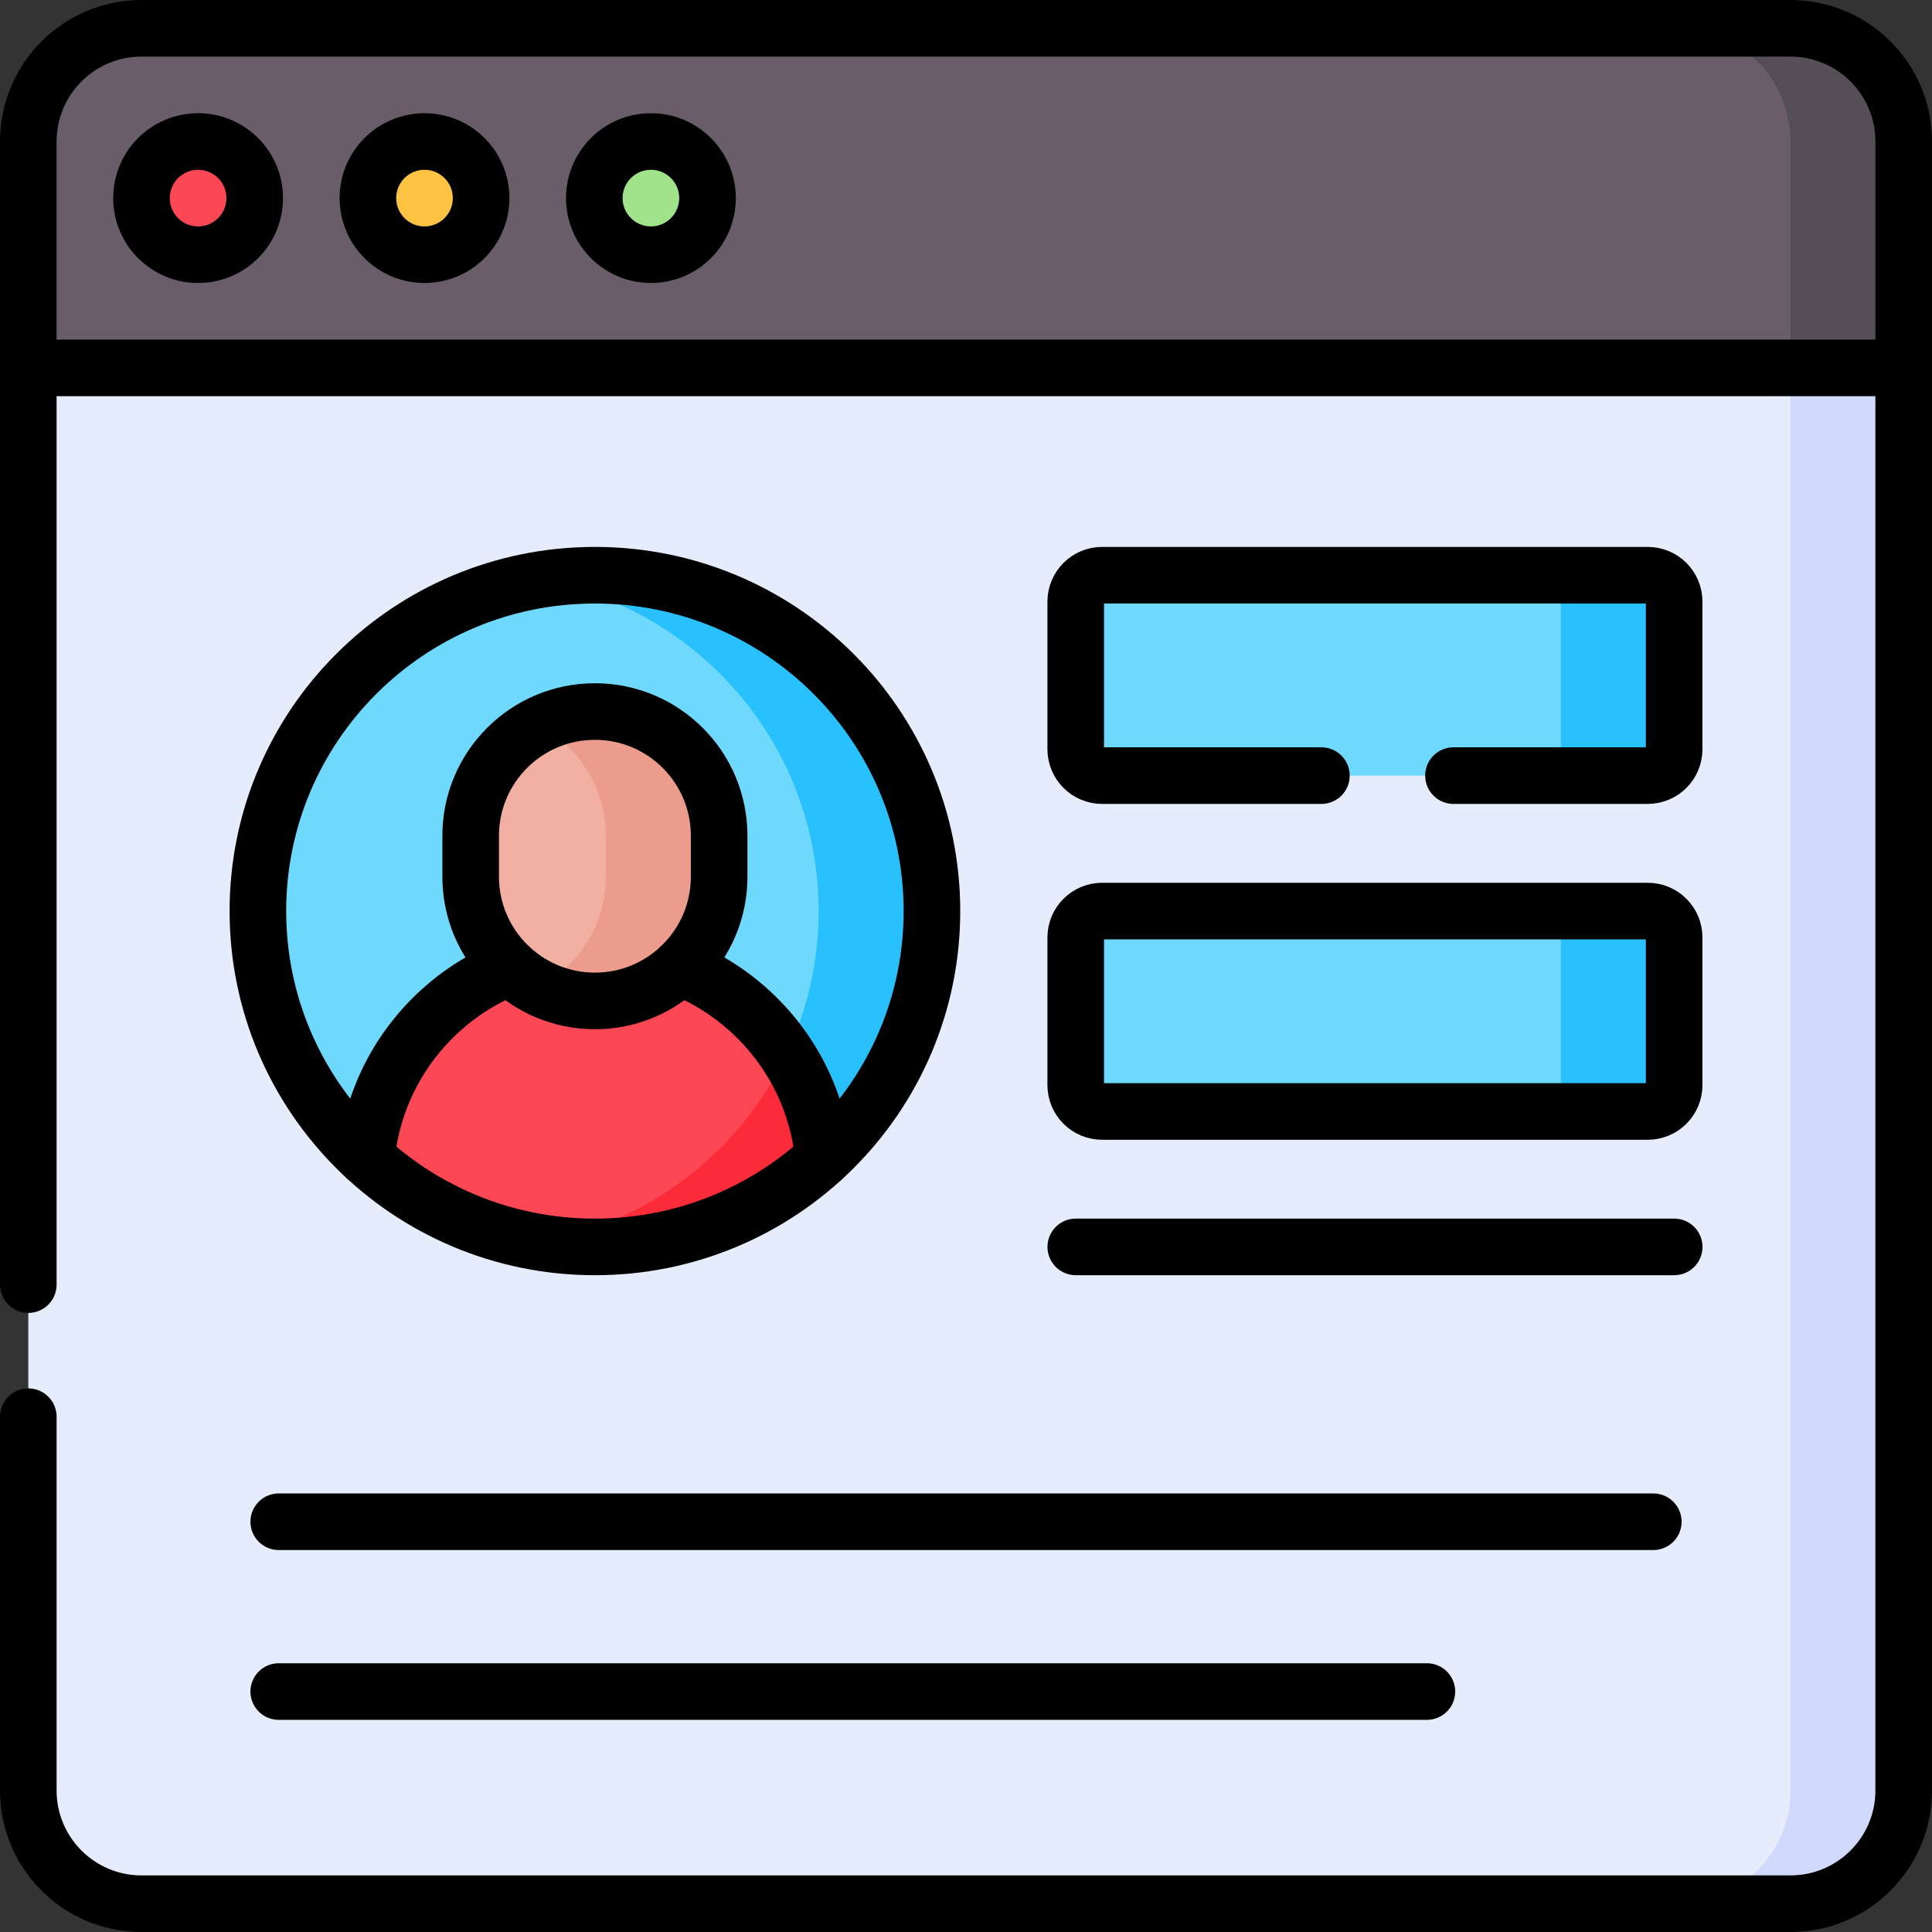
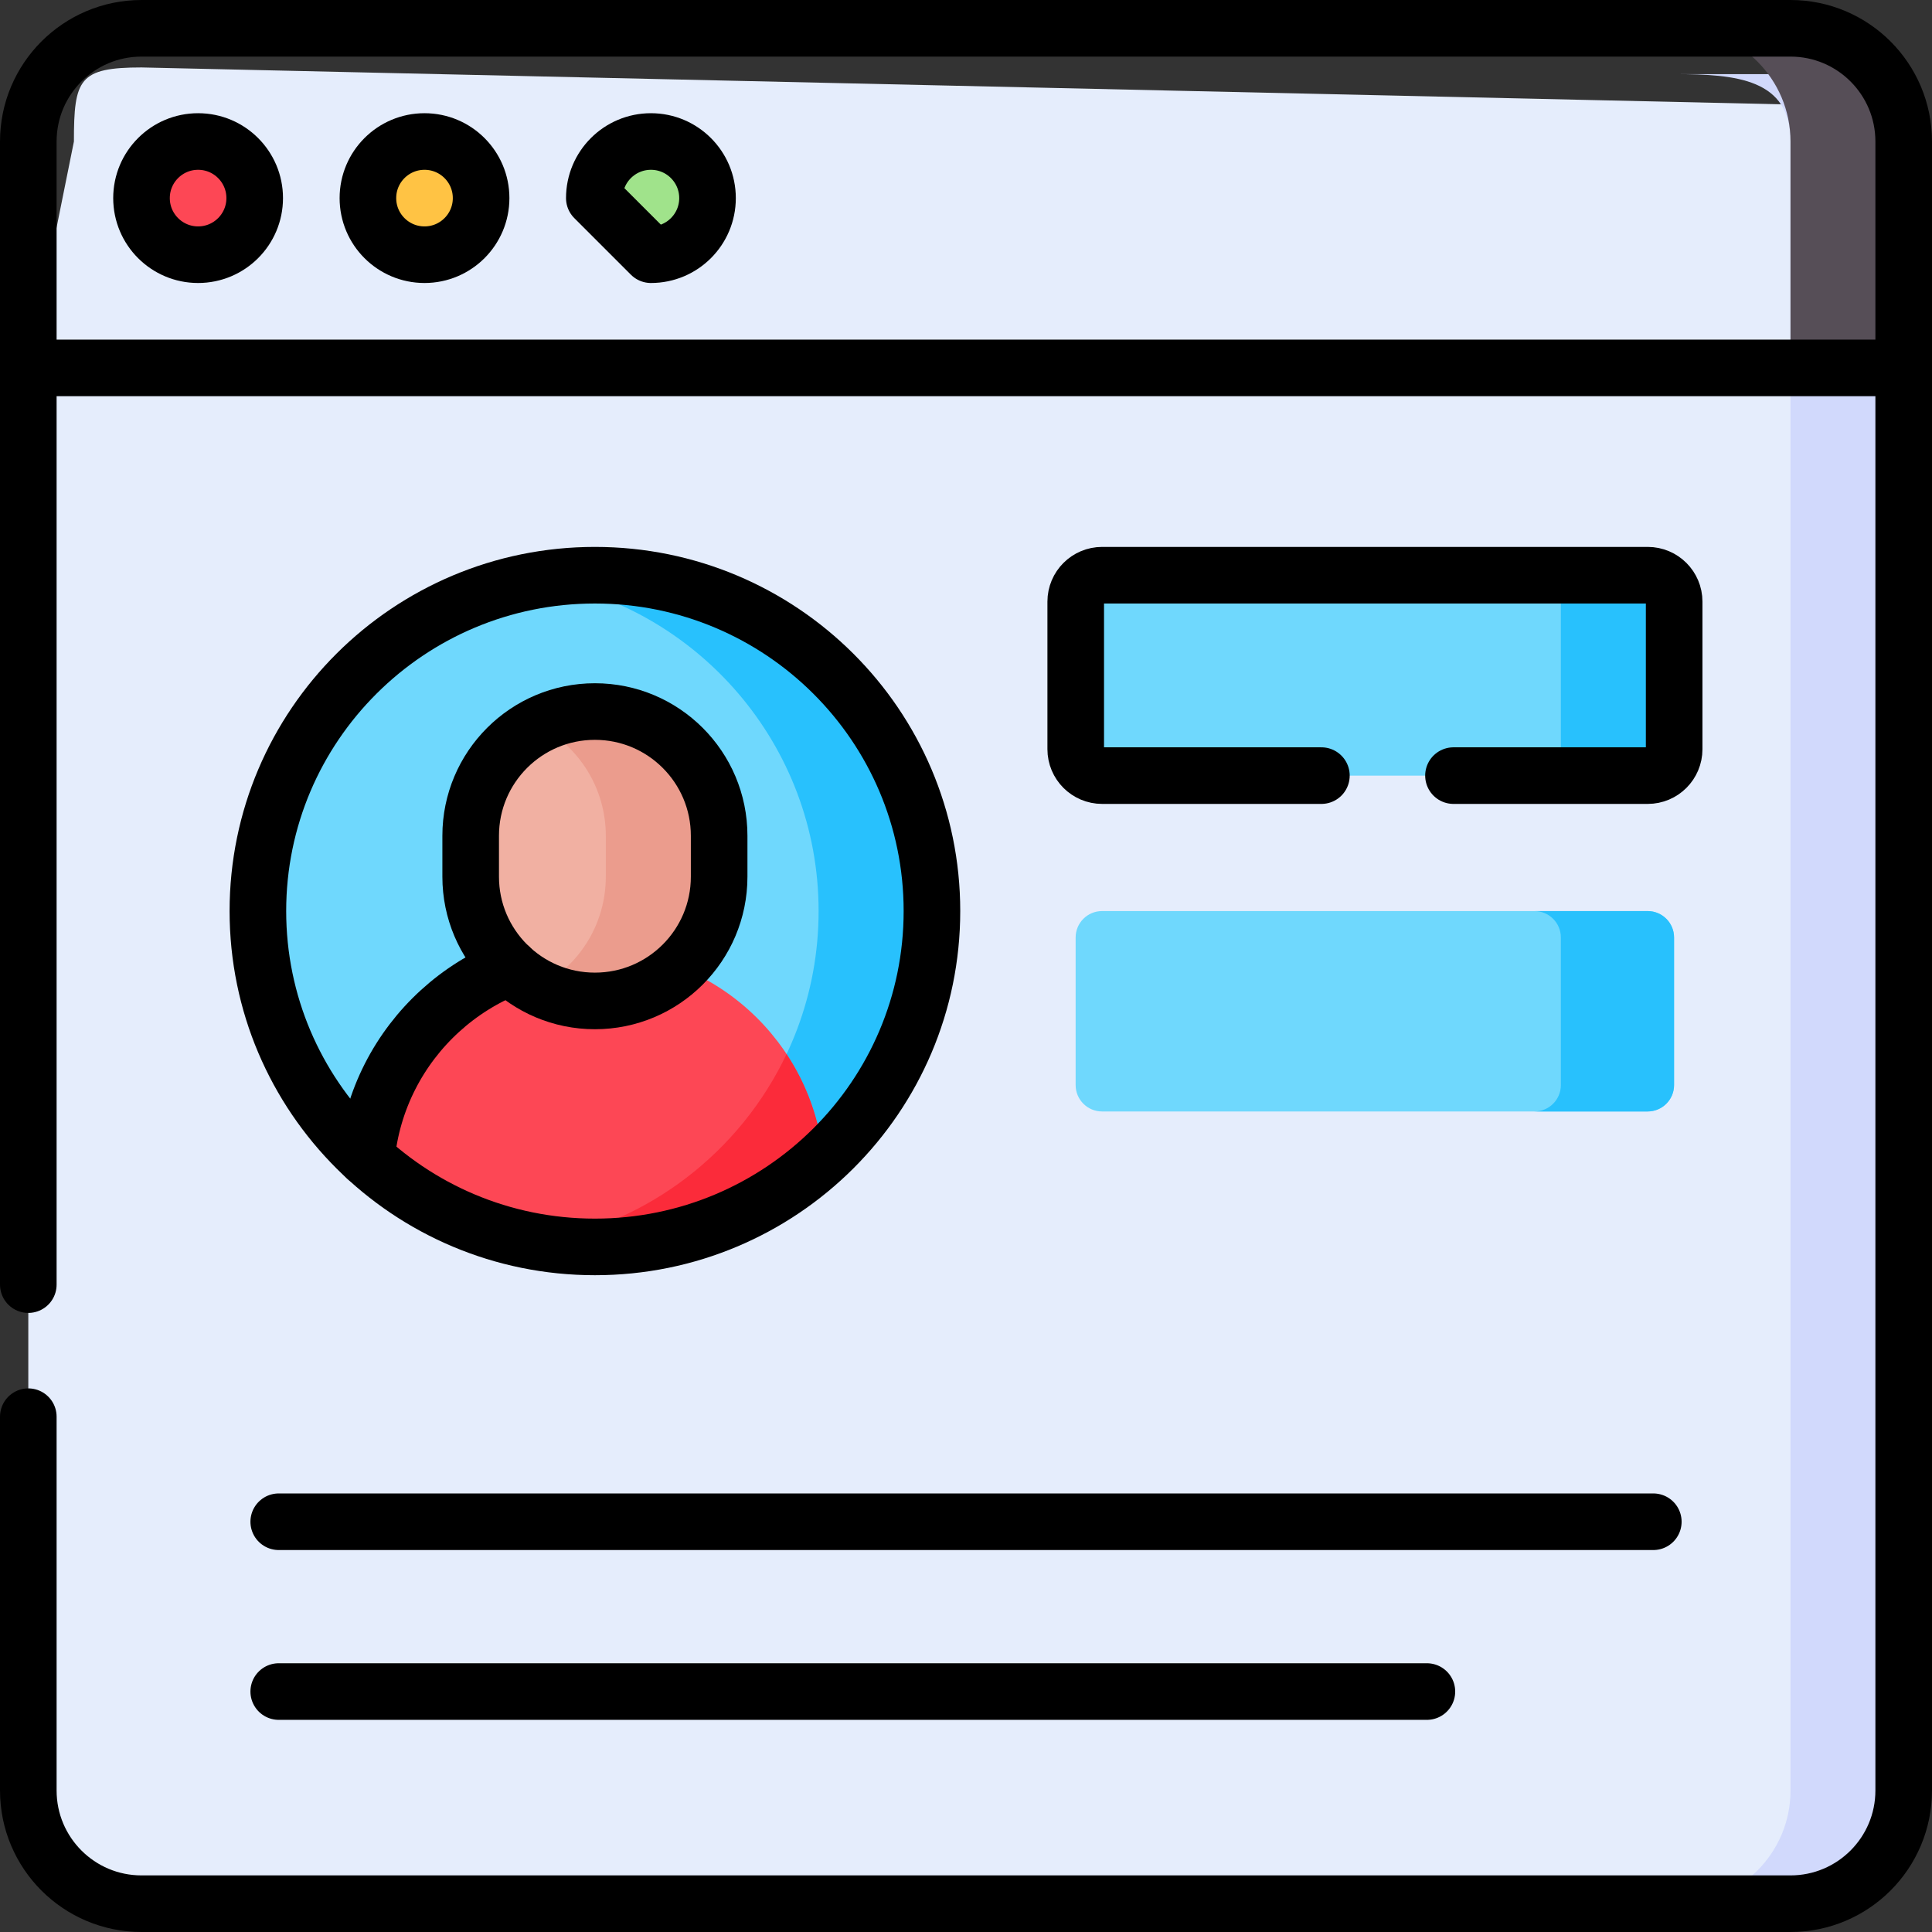
<svg xmlns="http://www.w3.org/2000/svg" width="180" height="180" viewBox="0 0 180 180" fill="none">
  <rect x="0" y="0" width="180" height="180" fill="#333333" stroke="none" />
  <g clip-path="url(#clip0_207_262)">
    <g clip-path="url(#clip1_207_262)">
      <path d="M166.816 177.363H13.184C7.359 177.363 2.637 172.641 2.637 166.816V34.277L6.886 13.184C6.886 7.359 7.359 6.284 13.184 6.284L166.816 9.738C172.641 9.738 174.16 9.248 174.16 15.072L177.363 34.277V166.816C177.363 172.641 172.641 177.363 166.816 177.363Z" fill="#E5EDFC" />
      <path d="M166.673 6.906H155.98C161.806 6.906 166.819 7.359 166.819 13.184V34.278V166.817C166.819 172.642 162.097 177.363 156.272 177.363H166.819C172.644 177.363 177.366 172.642 177.366 166.817V34.278L174.163 15.072C174.163 9.248 172.498 6.906 166.673 6.906Z" fill="#D1D9FC" />
      <path d="M153.509 72.262H102.676C101.317 72.262 100.215 71.16 100.215 69.801V56.052C100.215 54.693 101.317 53.591 102.676 53.591H153.509C154.868 53.591 155.969 54.693 155.969 56.052V69.801C155.969 71.16 154.868 72.262 153.509 72.262Z" fill="#6FD8FD" />
      <path d="M153.508 53.591H142.961C144.32 53.591 145.422 54.693 145.422 56.052V69.801C145.422 71.16 144.32 72.262 142.961 72.262H153.508C154.867 72.262 155.969 71.16 155.969 69.801V56.052C155.969 54.693 154.867 53.591 153.508 53.591Z" fill="#28C1FD" />
      <path d="M153.509 103.553H102.676C101.317 103.553 100.215 102.452 100.215 101.092V87.343C100.215 85.984 101.317 84.882 102.676 84.882H153.509C154.868 84.882 155.969 85.984 155.969 87.343V101.092C155.969 102.452 154.868 103.553 153.509 103.553Z" fill="#6FD8FD" />
      <path d="M153.508 84.882H142.961C144.32 84.882 145.422 85.984 145.422 87.343V101.092C145.422 102.452 144.32 103.553 142.961 103.553H153.508C154.867 103.553 155.969 102.452 155.969 101.092V87.343C155.969 85.984 154.867 84.882 153.508 84.882Z" fill="#28C1FD" />
      <path d="M84.258 85.823C84.258 103.104 72.988 114.277 55.646 114.277C47.43 114.277 39.72 113.027 34.123 107.88C27.908 102.162 24.016 93.975 24.016 84.881C24.016 69.391 35.311 56.53 50.142 54.03C51.856 53.741 53.851 54.205 55.648 54.205C72.989 54.205 84.258 68.541 84.258 85.823Z" fill="#6FD8FD" />
      <path d="M55.414 53.591C53.617 53.591 51.855 53.744 50.141 54.032C64.971 56.532 76.267 69.391 76.267 84.881C76.267 100.371 64.971 113.231 50.141 115.73C51.855 116.019 54.175 115.665 55.973 115.665C60.84 115.665 64.744 114.496 68.696 112.671C71.415 111.415 74.425 109.978 76.706 107.879C82.921 102.162 86.814 93.975 86.814 84.881C86.814 67.6 72.756 53.591 55.414 53.591Z" fill="#28C1FD" />
      <path d="M55.974 115.665C63.029 115.665 67.892 113.763 73.134 109.849C73.998 109.204 75.915 108.606 76.706 107.878C75.673 97.064 66.537 88.606 55.415 88.606C44.294 88.606 35.157 97.065 34.125 107.878C38.497 111.9 44.018 114.7 50.142 115.732C51.856 116.021 54.177 115.665 55.974 115.665Z" fill="#FD4755" />
      <path d="M50.141 115.73C51.855 116.019 53.617 116.172 55.414 116.172C63.627 116.172 71.102 113.028 76.698 107.884C76.7 107.882 76.703 107.88 76.705 107.878C76.366 104.328 75.149 101.035 73.28 98.209C68.976 107.304 60.407 114 50.141 115.73Z" fill="#FB2B3A" />
      <path d="M55.968 91.823C54.068 91.823 51.722 92.798 50.14 91.986C46.4 90.068 43.84 86.173 43.84 81.68V77.869C43.84 73.376 46.399 69.481 50.14 67.563C51.722 66.752 53.515 67.825 55.415 67.825C61.807 67.825 64.907 71.5 64.907 77.892L64.473 81.798C64.473 88.191 62.361 91.823 55.968 91.823Z" fill="#F1B0A2" />
      <path d="M55.414 66.293C53.514 66.293 51.723 66.754 50.141 67.565C53.881 69.484 56.442 73.376 56.442 77.868V81.68C56.442 86.172 53.881 90.064 50.141 91.982C51.723 92.794 53.514 93.255 55.414 93.255C61.807 93.255 66.989 88.072 66.989 81.68V77.868C66.989 71.475 61.807 66.293 55.414 66.293Z" fill="#EB9C8D" />
-       <path d="M166.816 2.637H13.184C7.359 2.637 2.637 7.359 2.637 13.184V34.277H177.363V13.184C177.363 7.359 172.641 2.637 166.816 2.637Z" fill="#695D69" />
      <path d="M166.816 2.637H156.27C162.095 2.637 166.816 7.359 166.816 13.184V34.277H177.363V13.184C177.363 7.359 172.641 2.637 166.816 2.637Z" fill="#564E57" />
      <path d="M18.457 23.73C21.369 23.73 23.73 21.369 23.73 18.457C23.73 15.545 21.369 13.184 18.457 13.184C15.545 13.184 13.184 15.545 13.184 18.457C13.184 21.369 15.545 23.73 18.457 23.73Z" fill="#FD4755" />
      <path d="M39.551 23.73C42.463 23.73 44.824 21.369 44.824 18.457C44.824 15.545 42.463 13.184 39.551 13.184C36.638 13.184 34.277 15.545 34.277 18.457C34.277 21.369 36.638 23.73 39.551 23.73Z" fill="#FFC344" />
      <path d="M60.645 23.73C63.557 23.73 65.918 21.369 65.918 18.457C65.918 15.545 63.557 13.184 60.645 13.184C57.732 13.184 55.371 15.545 55.371 18.457C55.371 21.369 57.732 23.73 60.645 23.73Z" fill="#A0E38B" />
      <path d="M2.637 119.685V13.184C2.637 7.359 7.359 2.637 13.184 2.637H166.816C172.641 2.637 177.363 7.359 177.363 13.184V166.816C177.363 172.641 172.641 177.363 166.816 177.363H13.184C7.359 177.363 2.637 172.641 2.637 166.816V131.99" stroke="black" stroke-width="5.273" stroke-miterlimit="10" stroke-linecap="round" stroke-linejoin="round" />
      <path d="M2.637 34.277H177.363" stroke="black" stroke-width="5.273" stroke-miterlimit="10" stroke-linecap="round" stroke-linejoin="round" />
      <path d="M18.457 23.73C21.369 23.73 23.73 21.369 23.73 18.457C23.73 15.545 21.369 13.184 18.457 13.184C15.545 13.184 13.184 15.545 13.184 18.457C13.184 21.369 15.545 23.73 18.457 23.73Z" stroke="black" stroke-width="5.273" stroke-miterlimit="10" stroke-linecap="round" stroke-linejoin="round" />
      <path d="M39.551 23.73C42.463 23.73 44.824 21.369 44.824 18.457C44.824 15.545 42.463 13.184 39.551 13.184C36.638 13.184 34.277 15.545 34.277 18.457C34.277 21.369 36.638 23.73 39.551 23.73Z" stroke="black" stroke-width="5.273" stroke-miterlimit="10" stroke-linecap="round" stroke-linejoin="round" />
-       <path d="M60.645 23.73C63.557 23.73 65.918 21.369 65.918 18.457C65.918 15.545 63.557 13.184 60.645 13.184C57.732 13.184 55.371 15.545 55.371 18.457C55.371 21.369 57.732 23.73 60.645 23.73Z" stroke="black" stroke-width="5.273" stroke-miterlimit="10" stroke-linecap="round" stroke-linejoin="round" />
+       <path d="M60.645 23.73C63.557 23.73 65.918 21.369 65.918 18.457C65.918 15.545 63.557 13.184 60.645 13.184C57.732 13.184 55.371 15.545 55.371 18.457Z" stroke="black" stroke-width="5.273" stroke-miterlimit="10" stroke-linecap="round" stroke-linejoin="round" />
      <path d="M123.112 72.262H102.684C101.324 72.262 100.223 71.16 100.223 69.801V56.052C100.223 54.693 101.324 53.591 102.684 53.591H153.516C154.876 53.591 155.977 54.693 155.977 56.052V69.801C155.977 71.16 154.876 72.262 153.516 72.262H135.417" stroke="black" stroke-width="5.273" stroke-miterlimit="10" stroke-linecap="round" stroke-linejoin="round" />
-       <path d="M153.516 103.553H102.684C101.324 103.553 100.223 102.452 100.223 101.092V87.343C100.223 85.984 101.324 84.882 102.684 84.882H153.516C154.876 84.882 155.977 85.984 155.977 87.343V101.092C155.977 102.452 154.876 103.553 153.516 103.553Z" stroke="black" stroke-width="5.273" stroke-miterlimit="10" stroke-linecap="round" stroke-linejoin="round" />
      <path d="M55.427 116.172C72.769 116.172 86.827 102.163 86.827 84.881C86.827 67.6 72.769 53.591 55.427 53.591C38.086 53.591 24.027 67.6 24.027 84.881C24.027 102.163 38.086 116.172 55.427 116.172Z" stroke="black" stroke-width="5.273" stroke-miterlimit="10" stroke-linecap="round" stroke-linejoin="round" />
      <path d="M34.141 107.877C34.657 102.474 37.196 97.654 41 94.187C42.888 92.465 45.088 91.076 47.504 90.116" stroke="black" stroke-width="5.273" stroke-miterlimit="10" stroke-linecap="round" stroke-linejoin="round" />
-       <path d="M63.352 90.116C70.636 93.017 75.945 99.788 76.715 107.877" stroke="black" stroke-width="5.273" stroke-miterlimit="10" stroke-linecap="round" stroke-linejoin="round" />
      <path d="M55.426 93.254C49.034 93.254 43.852 88.072 43.852 81.68V77.868C43.852 71.475 49.034 66.293 55.426 66.293C61.819 66.293 67.001 71.475 67.001 77.868V81.68C67.001 88.072 61.819 93.254 55.426 93.254Z" stroke="black" stroke-width="5.273" stroke-miterlimit="10" stroke-linecap="round" stroke-linejoin="round" />
-       <path d="M100.227 116.171H155.981" stroke="black" stroke-width="5.273" stroke-miterlimit="10" stroke-linecap="round" stroke-linejoin="round" />
      <path d="M25.969 141.777H154.035" stroke="black" stroke-width="5.273" stroke-miterlimit="10" stroke-linecap="round" stroke-linejoin="round" />
      <path d="M25.969 157.598H132.941" stroke="black" stroke-width="5.273" stroke-miterlimit="10" stroke-linecap="round" stroke-linejoin="round" />
    </g>
  </g>
  <defs>
    <clipPath id="clip0_207_262">
      <rect width="180" height="180" fill="white" />
    </clipPath>
    <clipPath id="clip1_207_262">
      <rect width="180" height="180" fill="white" />
    </clipPath>
  </defs>
</svg>